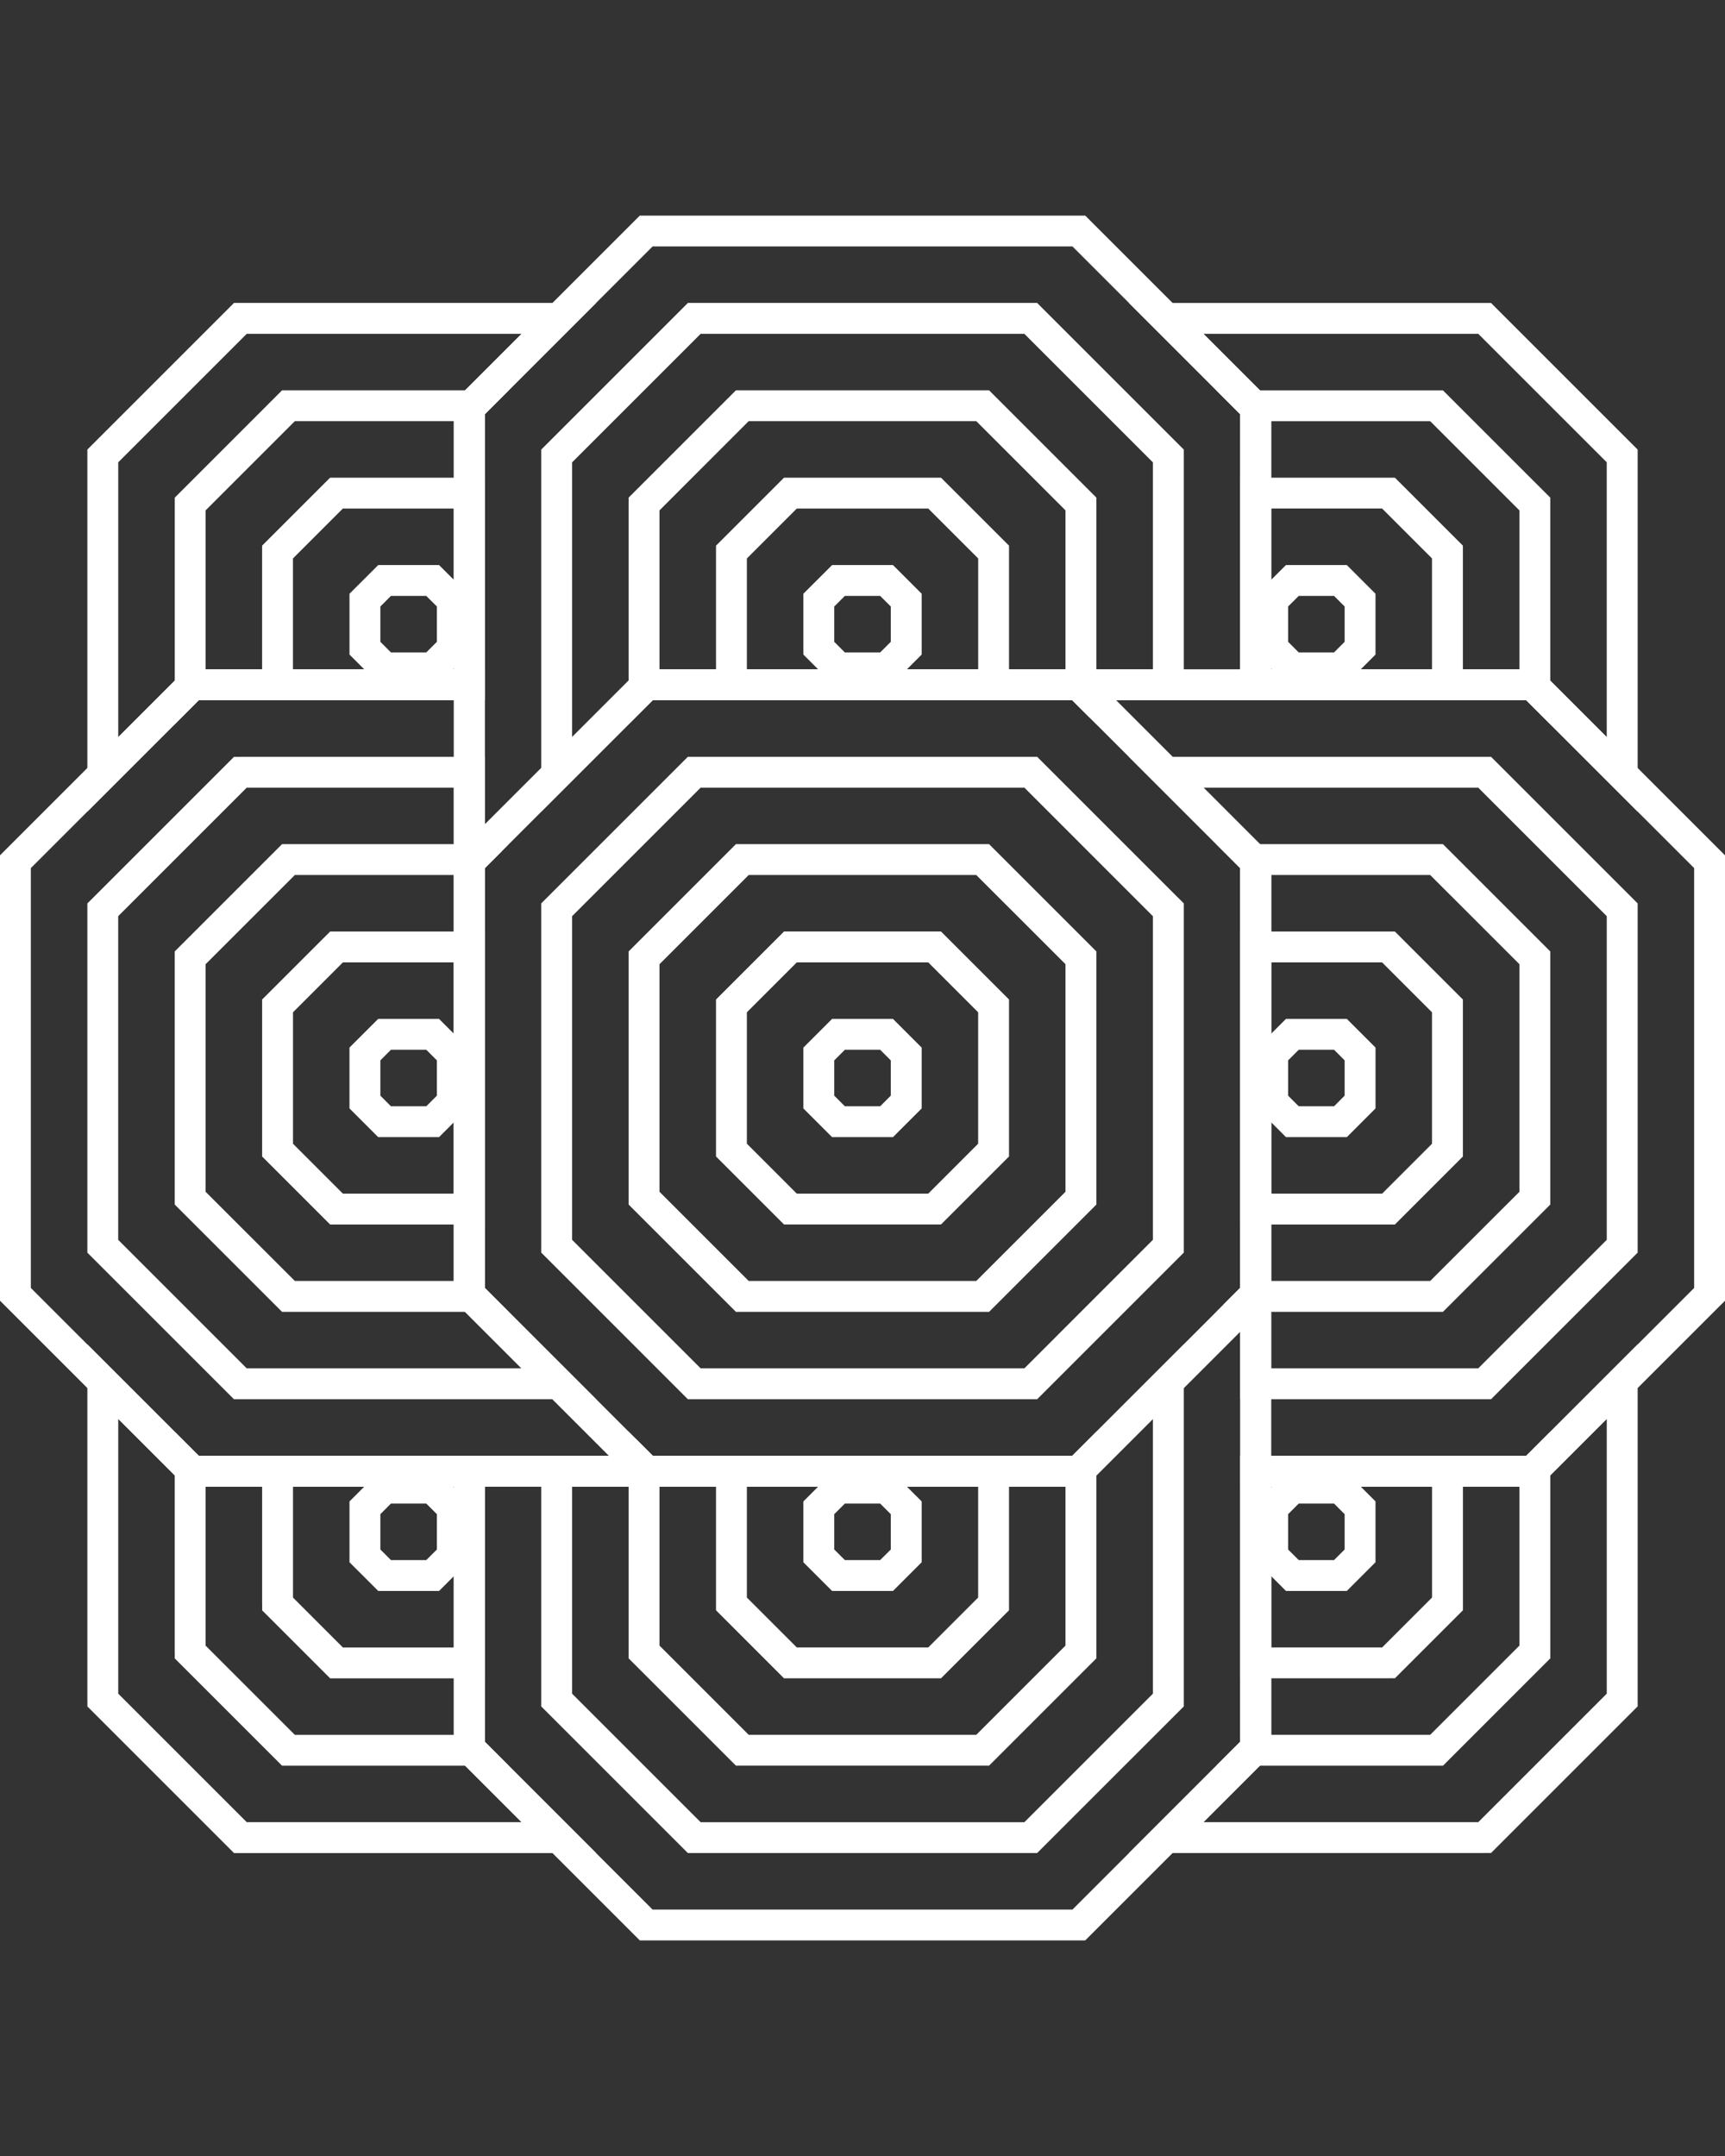
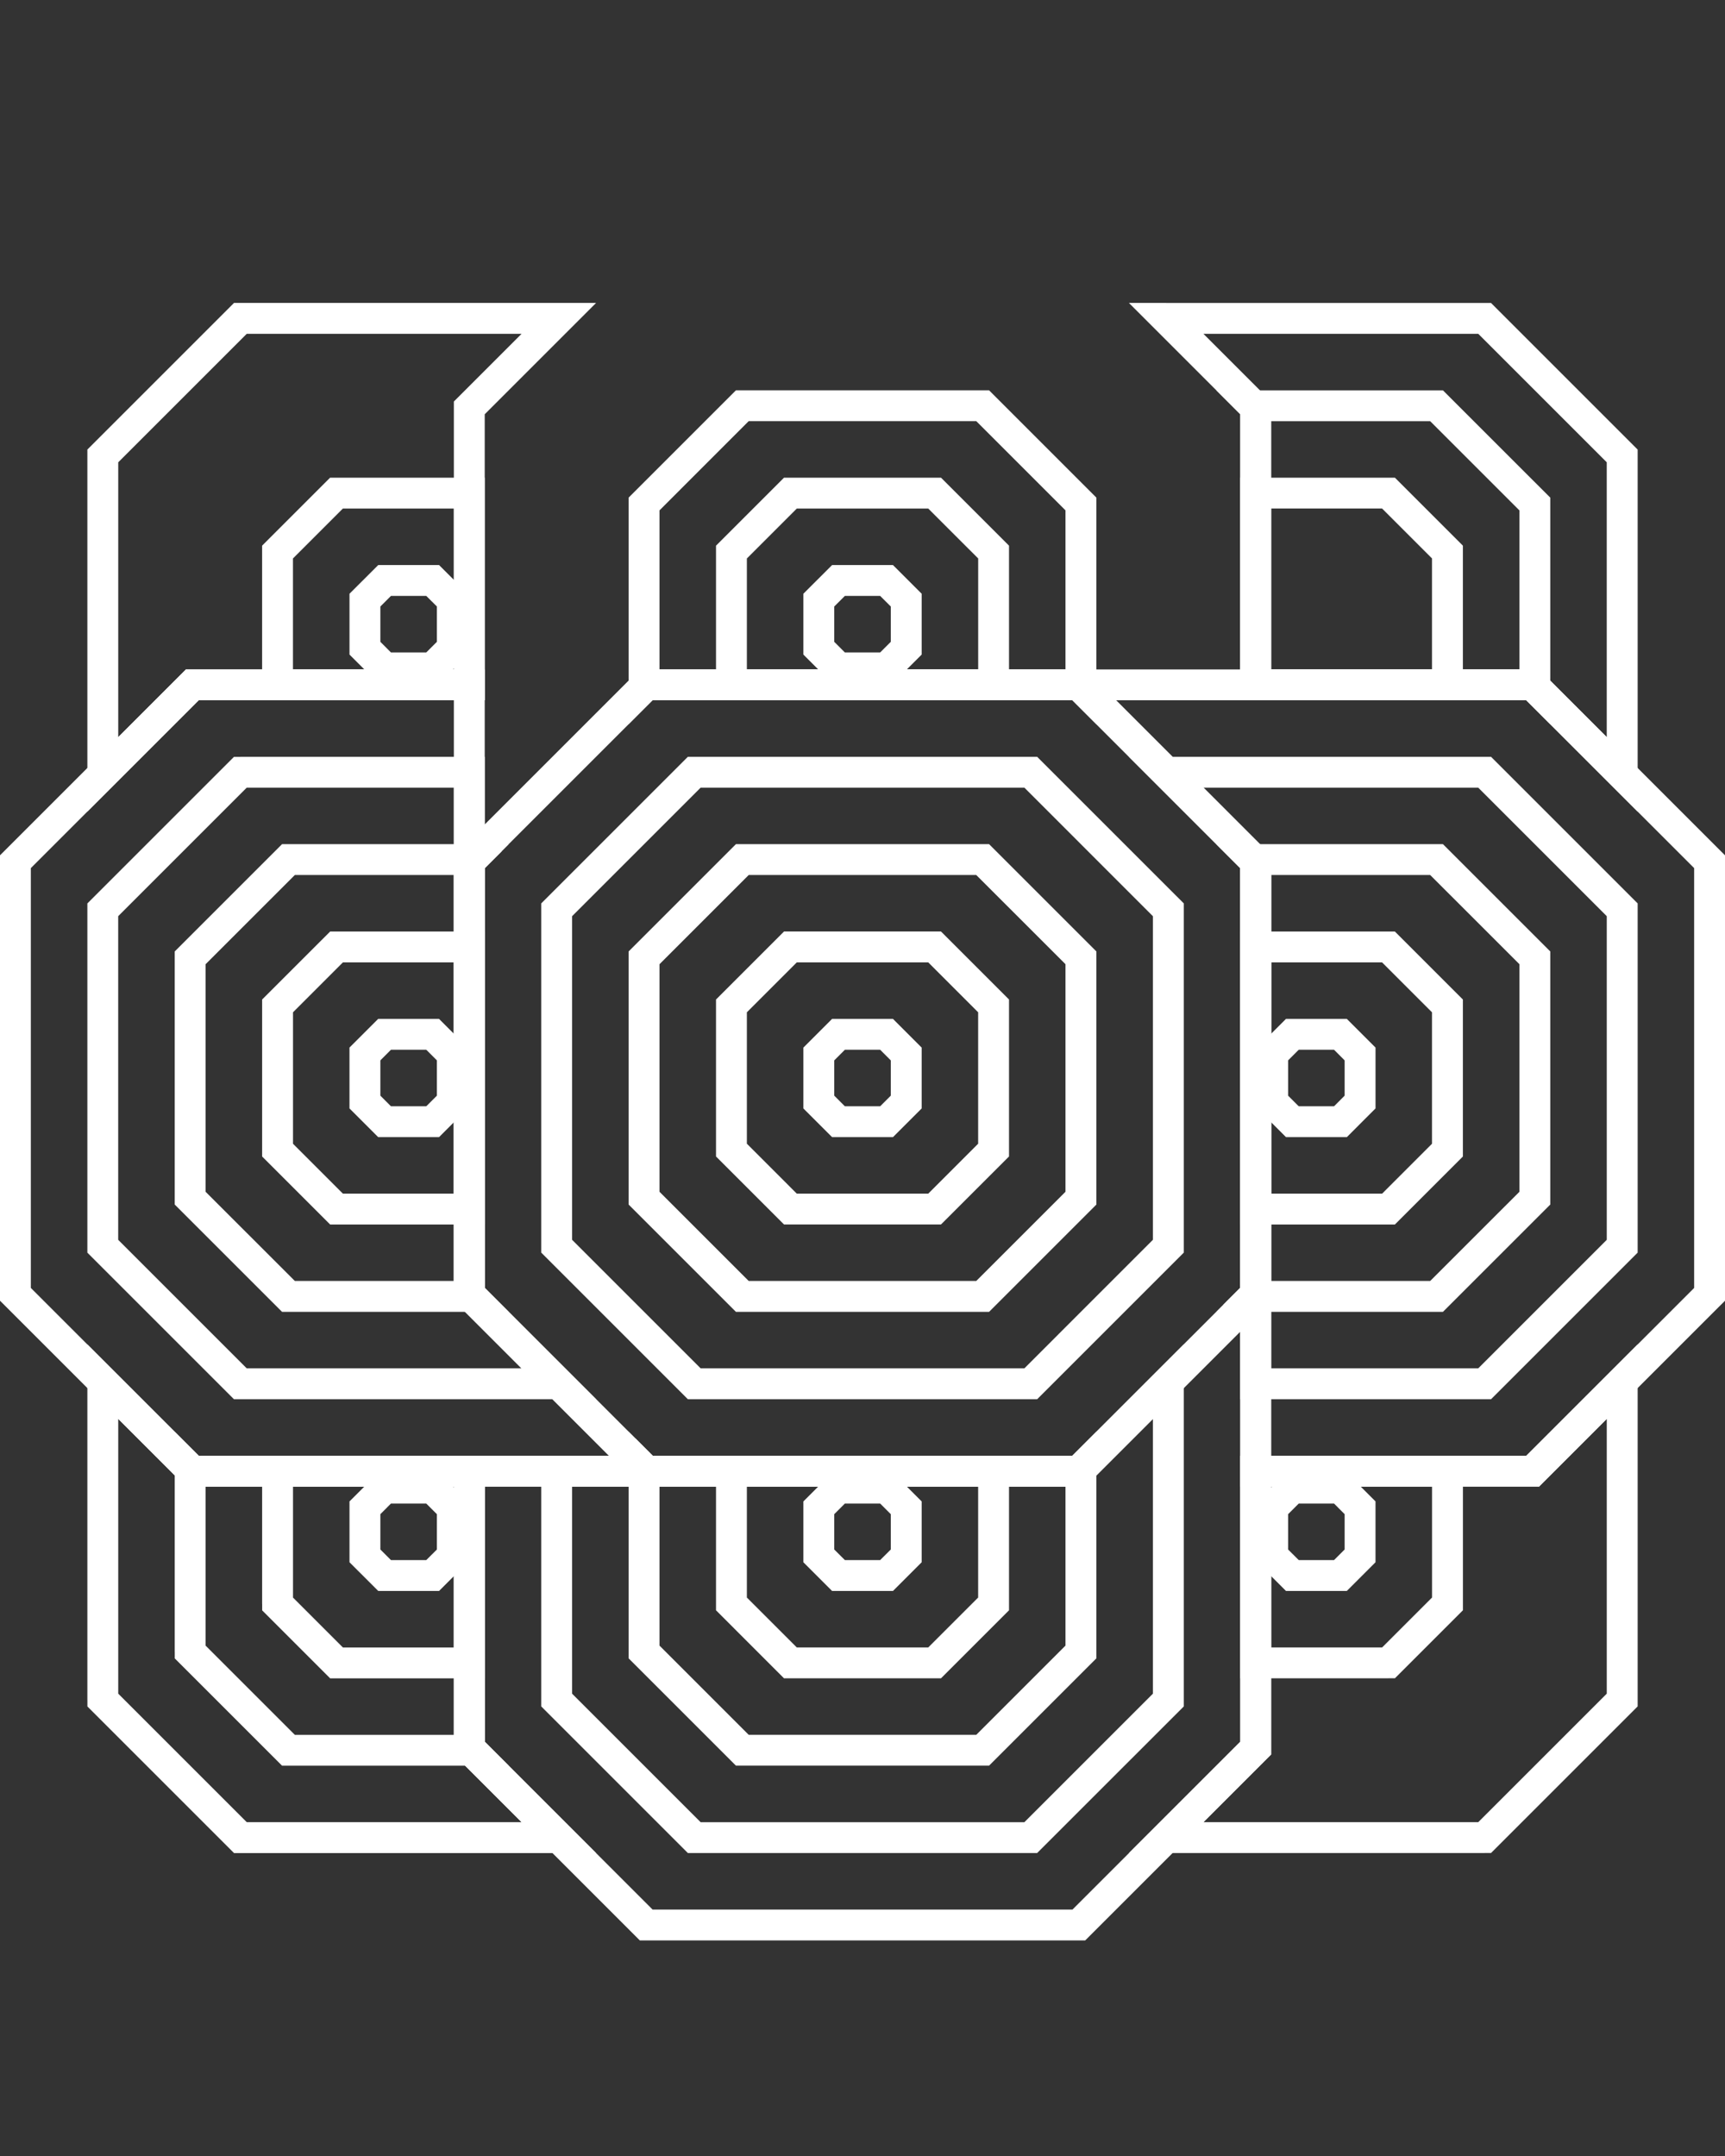
<svg xmlns="http://www.w3.org/2000/svg" width="96" height="120" viewBox="0 0 96 120" fill="none">
  <rect x="0" y="0" width="96" height="120" fill="#333333" stroke="none" />
  <g clip-path="url(#clip0_97_19)">
    <path d="M4.862 43.098V25.021L13.022 16.861H33.172L26.976 23.057V38.976H11.057L4.861 45.172V43.098H4.862ZM6.58 25.733V41.026L10.346 37.26H25.258V22.348L29.025 18.581H13.731L6.578 25.734L6.58 25.733Z" fill="white" />
-     <path d="M9.726 38.236V27.697L15.698 21.724H28.31L26.976 23.057V38.976H11.053L9.724 40.305V38.236H9.726ZM11.443 28.407V37.258H25.262V23.44H16.41L11.443 28.407Z" fill="white" />
    <path d="M14.587 38.117V30.371L18.371 26.587H26.974V38.976H14.585V38.117H14.587ZM16.304 31.083V37.26H25.258V28.306H19.081L16.304 31.083Z" fill="white" />
    <path d="M19.45 36.077V33.047L21.049 31.45H24.435L26.032 33.047V36.433L24.435 38.03H21.049L19.45 36.433V36.077ZM21.168 33.757V35.723L21.757 36.314H23.723L24.314 35.723V33.757L23.723 33.168H21.757L21.168 33.757Z" fill="white" />
    <path d="M10.702 37.26H26.976V46.424L27.923 47.371L26.976 48.318V71.685L36.584 81.292L35.134 82.742H10.346L0 72.395V47.606L10.346 37.26H10.702ZM25.258 38.977H11.057L1.716 48.318V71.685L11.057 81.026H33.889L25.258 72.395V47.606L25.494 47.371L25.258 47.136V38.977Z" fill="white" />
    <path d="M13.377 42.122H26.976V46.424L27.923 47.371L26.976 48.318V71.685L33.172 77.881H13.022L4.862 69.721V50.284L13.022 42.124H13.378L13.377 42.122ZM25.258 43.839H13.731L6.578 50.993V69.007L13.731 76.161H29.025L25.258 72.392V47.605L25.494 47.369L25.258 47.134V43.839Z" fill="white" />
    <path d="M16.053 46.984H28.31L26.976 48.317V71.687L28.305 73.016C24.102 73.016 19.9 73.017 15.697 73.016L9.724 67.044V52.956L15.697 46.984H16.051H16.053ZM25.26 48.702H16.409L11.442 53.667V66.332L16.409 71.297H25.26V48.702Z" fill="white" />
    <path d="M18.729 51.848H26.976V68.154H18.373L14.588 64.369V55.632L18.373 51.848H18.729ZM25.26 53.565H19.083L16.306 56.343V63.659L19.083 66.436H25.26V53.564V53.565Z" fill="white" />
    <path d="M21.403 56.71H24.433L26.03 58.307V61.693L24.433 63.291H21.047L19.449 61.693V58.307L21.047 56.71H21.401H21.403ZM23.723 58.428H21.757L21.168 59.019V60.983L21.757 61.574H23.723L24.314 60.983V59.019L23.723 58.428Z" fill="white" />
    <path d="M25.26 97.298V81.024H34.424L35.371 80.077L36.318 81.024H59.685L69.292 71.416L70.742 72.866V97.654L60.395 108H35.606L25.26 97.654V97.298ZM26.977 82.742V96.943L36.318 106.284H59.685L69.026 96.943V74.111L60.395 82.742H35.606L35.371 82.507L35.136 82.742H26.977Z" fill="white" />
    <path d="M30.122 94.623V81.024H34.424L35.371 80.077L36.318 81.024H59.685L65.88 74.828V94.978L57.719 103.138H38.282L30.122 94.978V94.622V94.623ZM31.839 82.742V94.269L38.993 101.422H57.008L64.161 94.269V78.975L60.394 82.742H35.605L35.369 82.507L35.134 82.742H31.839Z" fill="white" />
    <path d="M34.984 91.947V79.69L36.317 81.024H59.683L61.016 79.69V92.302L55.044 98.274C50.349 98.276 45.651 98.276 40.956 98.274L34.984 92.302V91.947ZM36.702 82.74V91.591L41.667 96.558H54.331L59.297 91.591V82.74H36.702Z" fill="white" />
    <path d="M39.848 89.271V81.024H56.154V89.627L52.369 93.412H43.632L39.848 89.627V89.271ZM41.565 82.74V88.917L44.343 91.694H51.659L54.436 88.917V82.74H41.564H41.565Z" fill="white" />
    <path d="M44.71 86.597V83.567L46.308 81.97H49.695L51.293 83.567V86.953L49.695 88.551H46.308L44.71 86.953V86.599V86.597ZM46.428 84.277V86.243L47.019 86.832H48.983L49.574 86.243V84.277L48.983 83.686H47.019L46.428 84.277Z" fill="white" />
    <path d="M61.22 37.26H85.654L96.002 47.608V72.395L85.654 82.742H69.024V73.578L68.077 72.631L69.024 71.683V48.317L59.416 38.71L60.866 37.26H61.22ZM84.942 38.977H62.11L70.74 47.608V72.397L70.505 72.632L70.74 72.868V81.026H84.942L94.283 71.685V48.318L84.942 38.977Z" fill="white" />
    <path d="M64.902 42.122H82.979L91.139 50.282V69.719L82.979 77.88H69.024V73.578L68.077 72.631L69.024 71.683V48.317L62.828 42.122H64.902ZM82.267 43.839H66.974L70.74 47.606V72.395L70.505 72.631L70.74 72.866V76.161H82.267L89.42 69.007V50.993L82.267 43.839Z" fill="white" />
    <path d="M69.764 46.984H80.303L86.276 52.956V67.044L80.303 73.016H67.695L69.024 71.687V48.317L67.69 46.984H69.764ZM79.593 48.702H70.742V71.297H79.593L84.56 66.332V53.667L79.593 48.702Z" fill="white" />
    <path d="M69.883 51.848H77.629L81.413 55.632V64.369L77.629 68.154H69.026V51.848H69.885H69.883ZM76.917 53.565H70.74V66.438H76.917L79.694 63.66V56.344L76.917 53.567V53.565Z" fill="white" />
    <path d="M71.923 56.71H74.953L76.551 58.307V61.693L74.955 63.291H71.568L69.972 61.693V58.307L71.568 56.71H71.924H71.923ZM74.243 58.428H72.277L71.686 59.019V60.983L72.277 61.574H74.243L74.832 60.983V59.019L74.243 58.428Z" fill="white" />
-     <path d="M25.26 46.78V22.346L35.606 12H60.395L70.742 22.346V38.976H61.578L60.631 39.923L59.683 38.976H36.317L26.71 48.584L25.26 47.134V46.78ZM26.977 23.058V45.89L35.608 37.26H60.397L60.632 37.495L60.868 37.26H69.026V23.058L59.685 13.717H36.318L26.977 23.058Z" fill="white" />
-     <path d="M30.122 43.098V25.021L38.282 16.861H57.719L65.88 25.021V38.976H61.578L60.631 39.923L59.683 38.976H36.317L30.122 45.172V43.098ZM31.839 25.733V41.026L35.606 37.26H60.395L60.631 37.495L60.866 37.26H64.161V25.733L57.008 18.58H38.993L31.839 25.733Z" fill="white" />
    <path d="M34.984 38.236V27.697L40.956 21.724H55.044L61.016 27.697V40.305L59.687 38.976H36.313L34.984 40.305V38.236ZM36.702 28.407V37.258H59.297V28.407L54.331 23.44H41.667L36.702 28.407Z" fill="white" />
    <path d="M39.848 38.117V30.371L43.632 26.587H52.369L56.154 30.371V38.974H39.848V38.115V38.117ZM41.565 31.083V37.26H54.438V31.083L51.66 28.306H44.344L41.567 31.083H41.565Z" fill="white" />
    <path d="M44.71 36.077V33.047L46.308 31.45H49.695L51.293 33.047V36.433L49.695 38.03H46.308L44.71 36.433V36.077ZM46.428 33.757V35.723L47.019 36.314H48.983L49.574 35.723V33.757L48.983 33.168H47.019L46.428 33.757Z" fill="white" />
    <path d="M25.26 72.038V47.605L35.606 37.258H60.395L70.742 47.605V72.394L60.395 82.74H35.606L25.26 72.394V72.038ZM26.977 48.317V71.683L36.318 81.024H59.685L69.026 71.683V48.317L59.685 38.976H36.318L26.977 48.317Z" fill="white" />
    <path d="M30.122 69.364V50.282L38.282 42.122H57.719L65.88 50.282V69.719L57.719 77.88C51.24 77.881 44.762 77.881 38.282 77.88L30.122 69.719V69.365V69.364ZM31.839 50.993V69.007L38.993 76.161H57.008L64.161 69.007V50.993L57.008 43.839H38.993L31.839 50.993Z" fill="white" />
    <path d="M34.984 66.688V52.956L40.956 46.984H55.044L61.016 52.956C61.017 57.651 61.017 62.349 61.016 67.044L55.044 73.016H40.956L34.984 67.044V66.688ZM36.702 53.667V66.332L41.667 71.297H54.331L59.297 66.332V53.667L54.331 48.702H41.667L36.702 53.667Z" fill="white" />
    <path d="M39.848 64.013V55.631L43.632 51.846H52.369L56.154 55.631V64.368L52.369 68.152H43.632L39.848 64.368V64.013ZM41.565 56.343V63.657L44.343 66.436H51.659L54.436 63.657V56.343L51.659 53.565H44.343L41.565 56.343Z" fill="white" />
    <path d="M44.71 61.339V58.308L46.308 56.71H49.695L51.293 58.308V61.695L49.695 63.291H46.308L44.71 61.695V61.34V61.339ZM46.428 59.019V60.983L47.019 61.574H48.983L49.574 60.983V59.019L48.983 58.428H47.019L46.428 59.019Z" fill="white" />
    <path d="M64.902 16.862H82.979L91.139 25.022V45.172L84.943 38.976H69.024V23.057L62.828 16.861H64.902V16.862ZM82.267 18.58H66.974L70.74 22.346V37.258H85.652L89.419 41.025V25.731L82.266 18.578L82.267 18.58Z" fill="white" />
    <path d="M69.764 21.726H80.303L86.276 27.698V40.306L84.947 38.977H69.024V23.055L67.695 21.726H69.764ZM79.593 23.443H70.742V37.261H84.56V28.41L79.593 23.443Z" fill="white" />
    <path d="M69.883 26.587H77.629L81.413 30.371V38.974H69.024V26.585H69.883V26.587ZM76.917 28.304H70.74V37.258H79.694V31.081L76.917 28.304Z" fill="white" />
-     <path d="M71.923 31.45H74.953L76.55 33.047V36.433L74.953 38.03H71.567L69.97 36.433V33.047L71.567 31.45H71.923ZM74.243 33.168H72.277L71.686 33.757V35.723L72.277 36.314H74.243L74.832 35.723V33.757L74.243 33.168Z" fill="white" />
    <path d="M6.58 78.974V94.267L13.733 101.42H29.026L25.26 97.654V82.742H10.348L6.581 78.975L6.58 78.974ZM4.862 94.622V74.828L11.058 81.024H26.977V96.943L33.173 103.139H13.024L4.864 94.979V94.623L4.862 94.622Z" fill="white" />
    <path d="M11.442 82.742V91.593L16.409 96.56H25.26V82.742H11.442ZM9.724 91.949V79.697L11.053 81.026H26.976V96.945L28.31 98.277H15.698L9.726 92.305V91.951L9.724 91.949Z" fill="white" />
    <path d="M16.306 82.742V88.919L19.083 91.696H25.26V82.742H16.306ZM14.588 89.273V81.026H26.977V93.415H18.374L14.59 89.631V89.275L14.588 89.273Z" fill="white" />
    <path d="M21.168 84.277V86.243L21.757 86.832H23.723L24.314 86.243V84.277L23.723 83.686H21.757L21.168 84.277ZM19.45 86.597V83.567L21.049 81.97H24.435L26.032 83.567V86.953L24.435 88.55H21.049L19.45 86.953V86.597Z" fill="white" />
    <path d="M66.974 101.42H82.267L89.42 94.267V78.974L85.654 82.74H70.742V97.652L66.975 101.419L66.974 101.42ZM82.622 103.138H62.828L69.024 96.942V81.023H84.943L91.139 74.827V94.976L82.979 103.136H82.623L82.622 103.138Z" fill="white" />
-     <path d="M70.742 96.558H79.593L84.56 91.591V82.74H70.742V96.558ZM79.949 98.276H67.692L69.026 96.943V81.024H84.948L86.277 79.694V92.303L80.305 98.276H79.951H79.949Z" fill="white" />
    <path d="M70.742 91.694H76.919L79.696 88.917V82.74H70.742V91.694ZM77.273 93.412H69.026V81.023H81.415V89.626L77.631 93.41H77.275L77.273 93.412Z" fill="white" />
    <path d="M72.277 86.832H74.243L74.832 86.243V84.277L74.243 83.686H72.277L71.686 84.277V86.243L72.277 86.832ZM74.597 88.55H71.567L69.97 86.953V83.567L71.567 81.97H74.953L76.55 83.567V86.953L74.953 88.55H74.597Z" fill="white" />
  </g>
  <defs>
    <clipPath id="clip0_97_19">
      <rect width="96" height="120" fill="white" />
    </clipPath>
  </defs>
</svg>